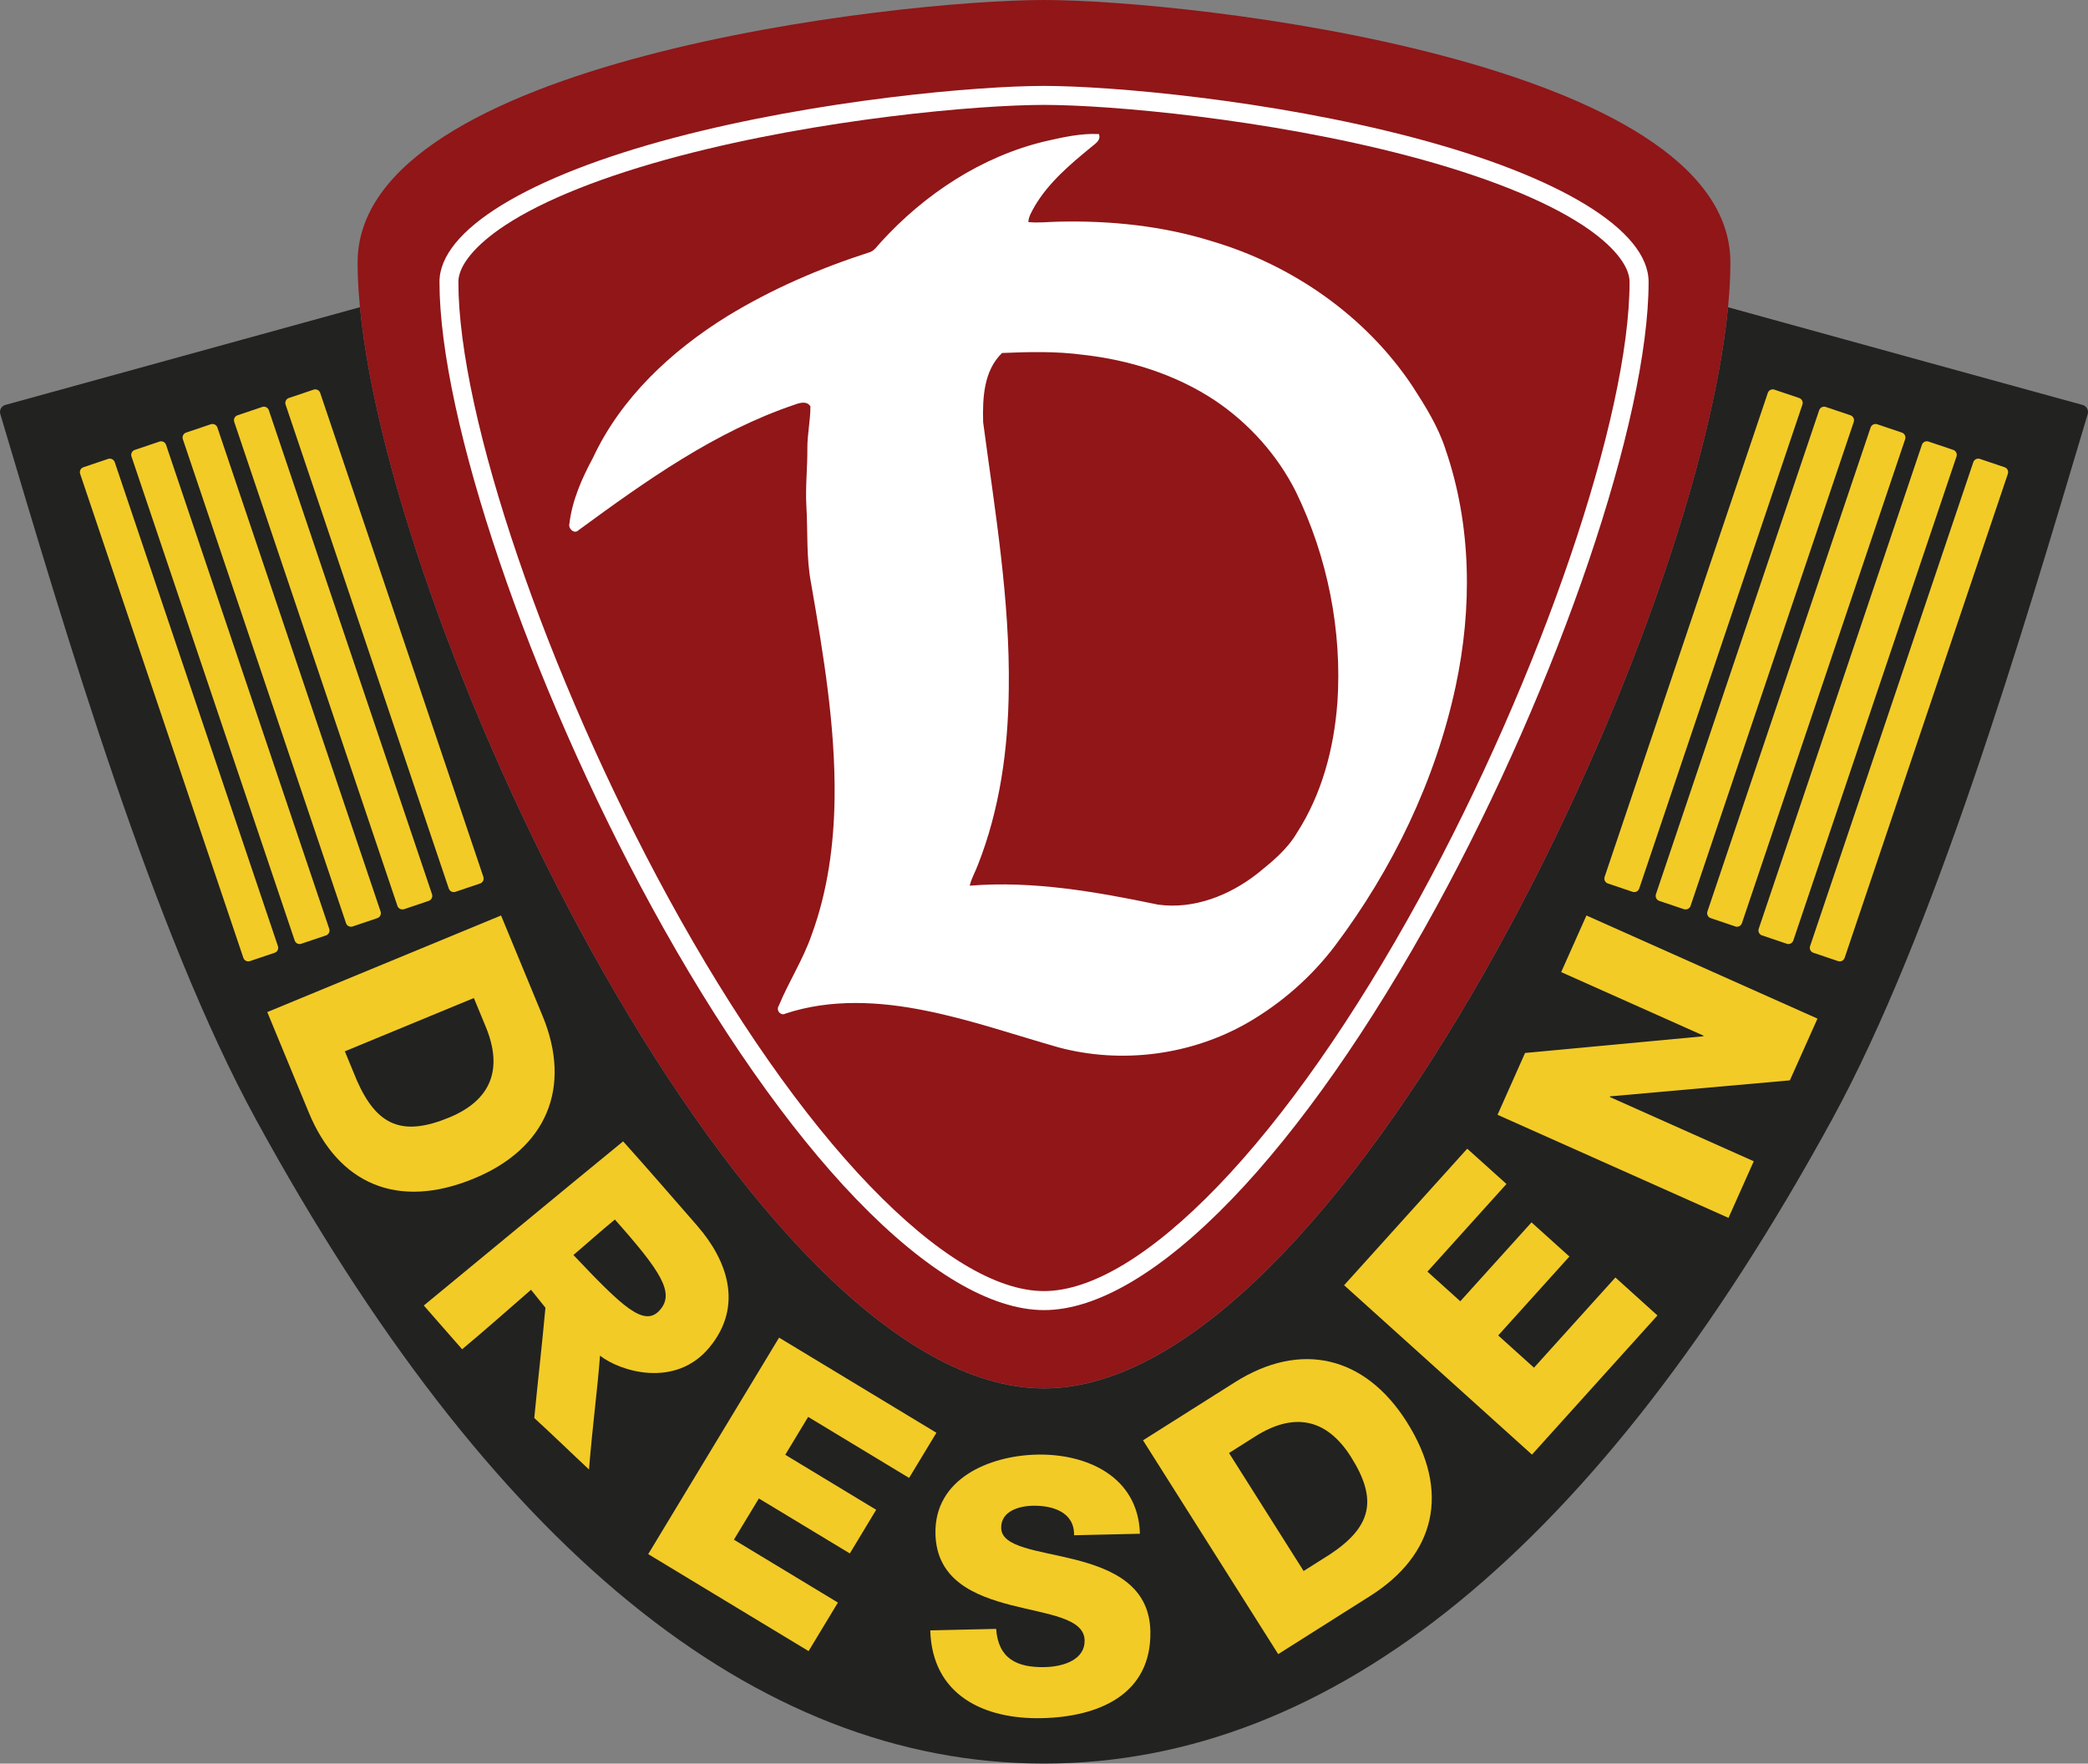
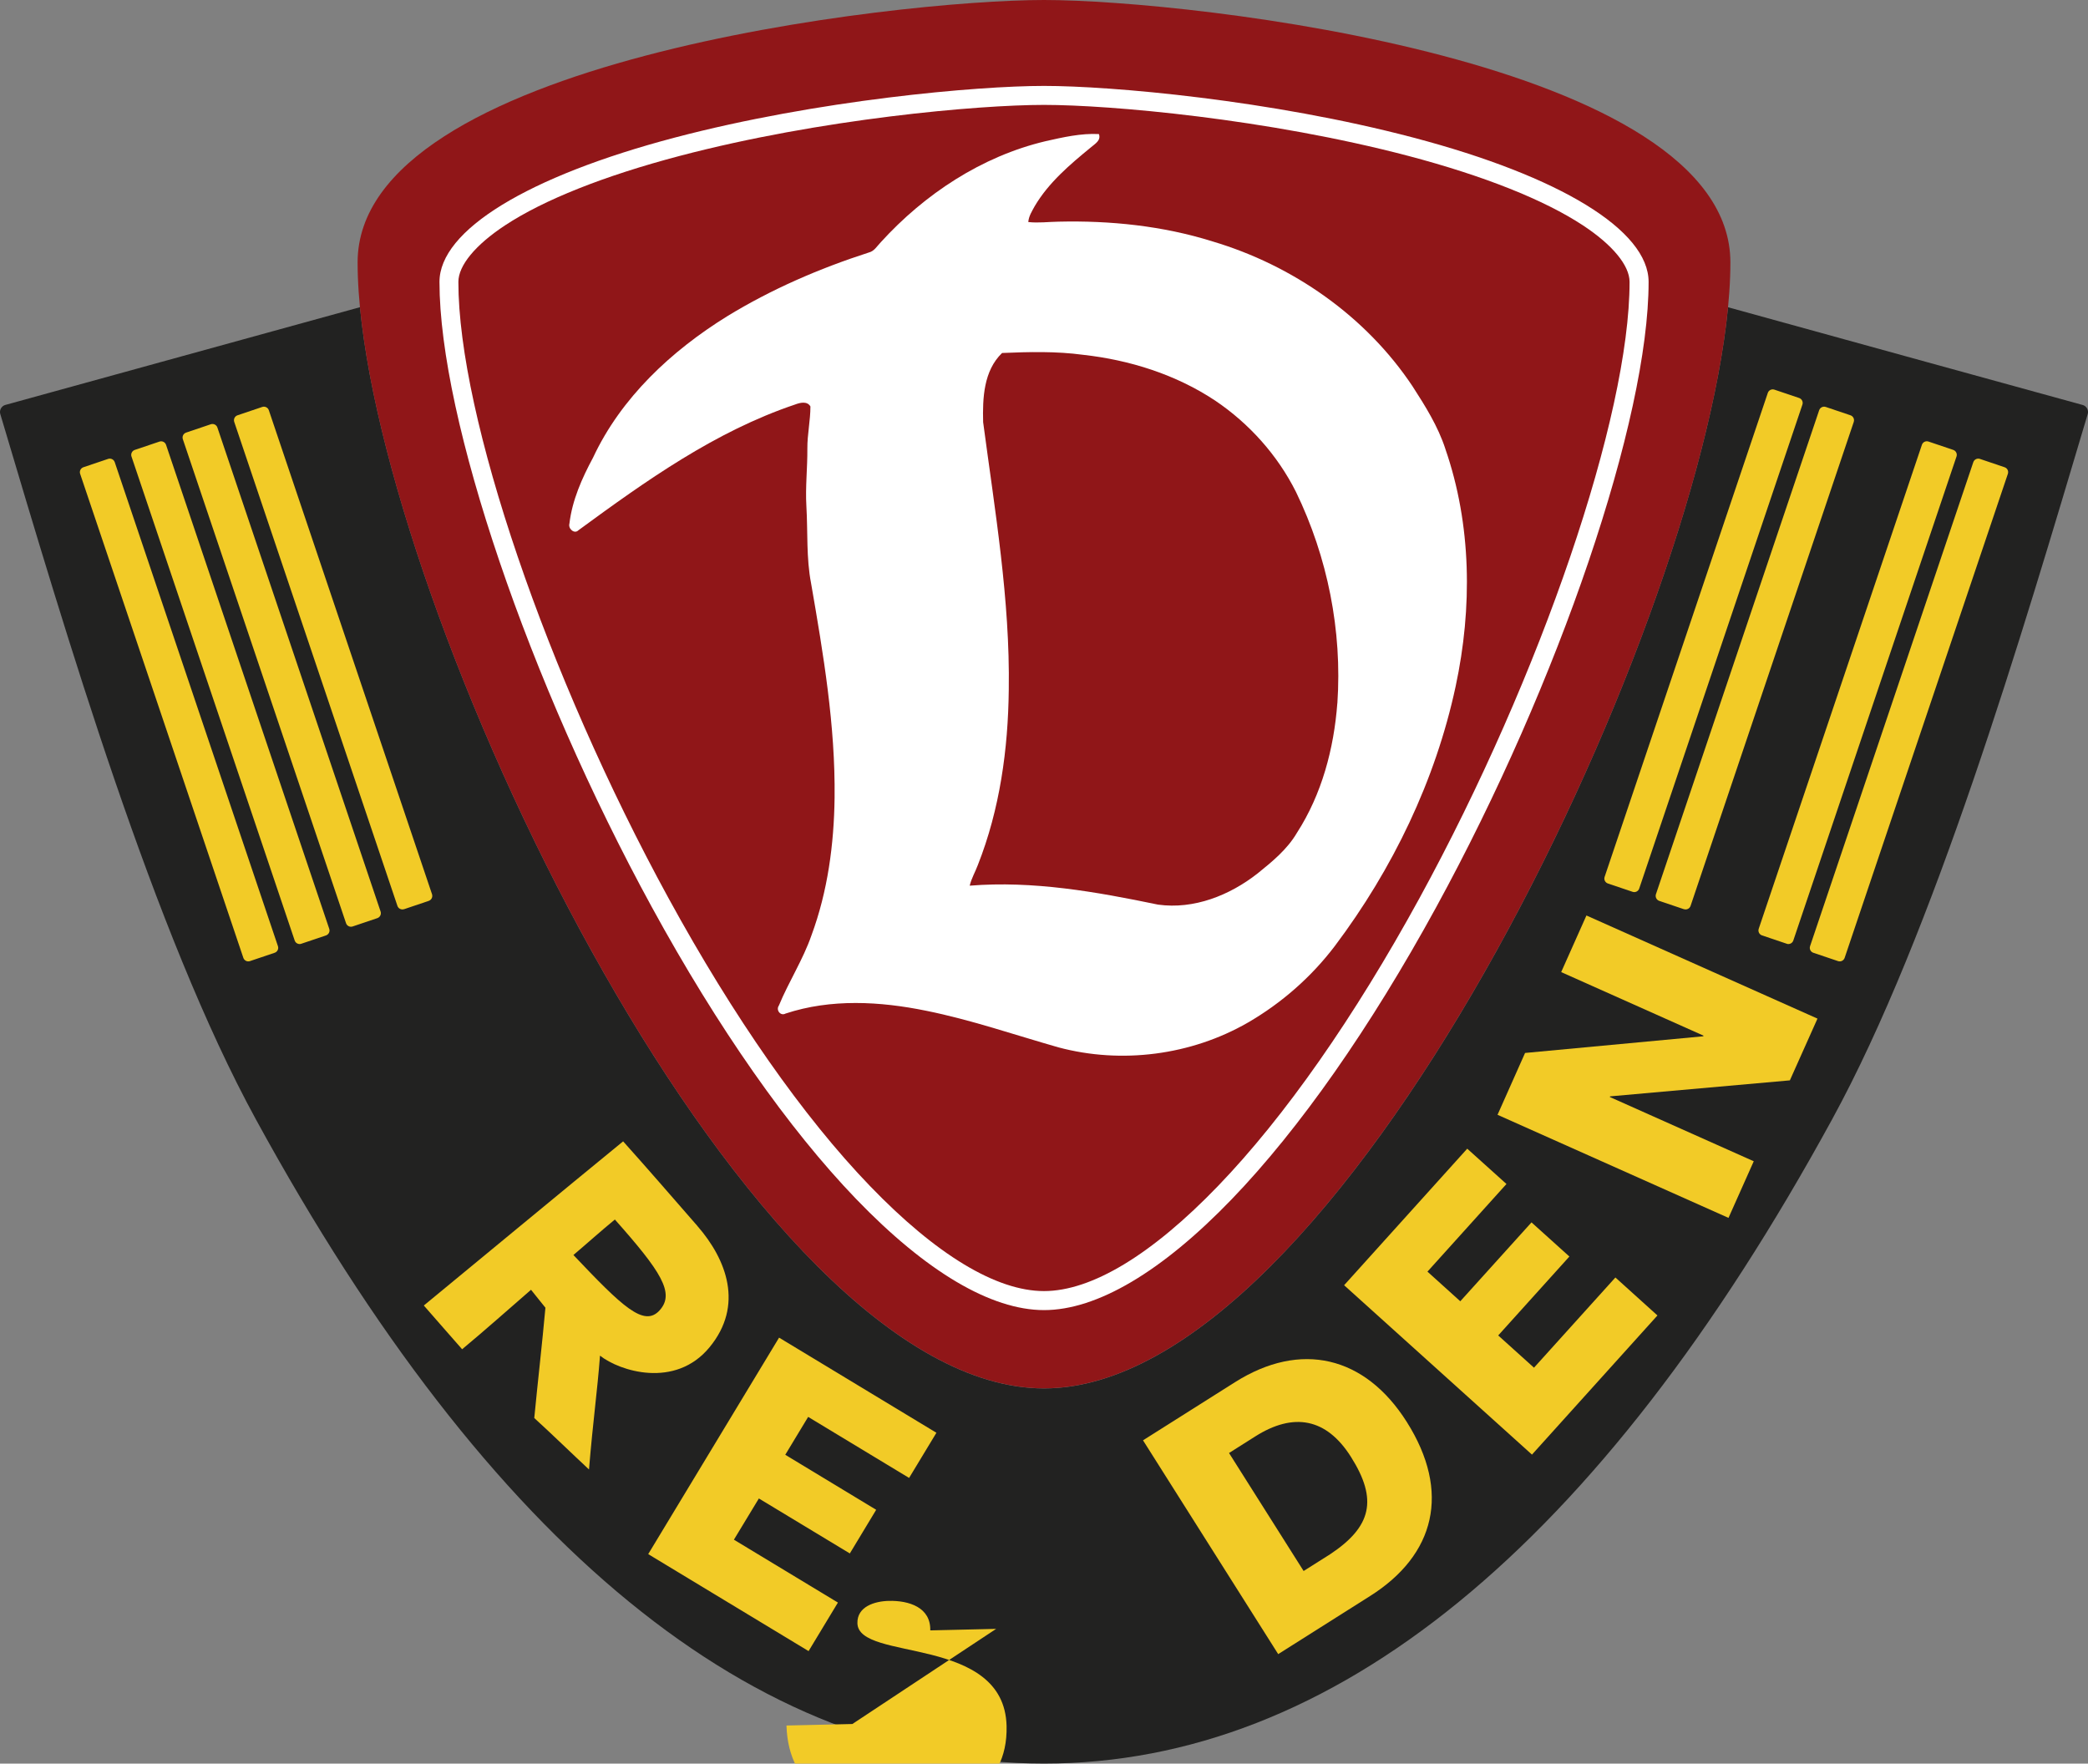
<svg xmlns="http://www.w3.org/2000/svg" id="Ebene_1" data-name="Ebene 1" viewBox="0 0 496.06 418.98">
  <rect x="0" y="0" width="496.06" height="418.98" fill="#808080" stroke="none" />
  <defs>
    <style>
      .cls-1 {
        fill: #f2cb27;
      }

      .cls-2 {
        fill: #fff;
      }

      .cls-3 {
        fill: #222221;
      }

      .cls-4 {
        fill: #901618;
      }
    </style>
  </defs>
  <path class="cls-3" d="M.1,98.47c15.69,52.74,36.51,123.21,60.7,167.47,55.5,101.55,118.5,153.03,187.23,153.03s131.73-51.48,187.23-153.03c24.19-44.26,45-114.74,60.7-167.47.06-.18.1-.38.1-.58,0-.81-.55-1.5-1.3-1.69,0,0-70.11-19.29-84.22-23.21-7.61,79.05-92.61,256.86-162.51,256.86S93.13,152.03,85.52,72.98L1.3,96.19c-.75.2-1.3.88-1.3,1.69,0,.21.03.4.1.58" />
  <path class="cls-4" d="M248.03,329.83c73.24,0,163.07-195.22,163.07-267.49C411.1,14.44,282.93,0,248.03,0S84.96,14.44,84.96,62.34c0,72.27,89.83,267.49,163.07,267.49" />
-   <path class="cls-1" d="M119.04,217.49l9.87,23.88c7.04,17.04.91,31.5-16.28,38.6-18.21,7.53-32.28,1.23-39.26-15.65l-9.87-23.88,55.54-22.95ZM81.93,249.77l2.83,6.85c4.77,10.87,10.85,13.45,21.97,8.86,10.11-4.18,12.76-11.65,8.68-21.53l-2.83-6.85-30.65,12.66Z" />
  <path class="cls-1" d="M165.67,291.23c-6.99-8.02-11.69-13.45-17.63-20.08-15.83,12.95-31.56,26.01-47.35,39,3,3.49,6.09,6.91,9.1,10.39,5.54-4.6,10.92-9.41,16.37-14.13,1.15,1.42,2.26,2.85,3.42,4.26-.79,8.75-1.81,17.47-2.65,26.21,3.89,3.53,9.15,8.65,13,12.22.99-11.86,1.95-18.34,2.62-27.04,4.59,3.65,17.84,7.94,26.02-1.99,8.19-9.94,4.09-20.81-2.9-28.83M156.71,311.3c-3.72,4.08-8.86-.9-20.48-13.15,3.3-2.79,6.51-5.69,9.85-8.43,10.94,12.32,14.35,17.51,10.62,21.58" />
-   <path class="cls-1" d="M236.66,386.97c.5,7.06,4.93,9.23,11.58,9.08,4.71-.11,9.55-1.91,9.44-6.37-.12-5.3-8.73-6.11-17.45-8.35-8.64-2.24-17.73-5.9-17.99-16.93-.3-13.12,12.79-18.56,24.06-18.83,11.95-.27,24.12,5.25,24.52,18.8l-15.65.36c.13-5.47-5.05-7.12-9.85-7.01-3.37.08-7.55,1.35-7.46,5.3.11,4.63,8.8,5.28,17.61,7.51,8.72,2.24,17.57,6.07,17.83,16.93.35,15.23-12.49,20.42-25.71,20.72-13.8.33-26.14-5.45-26.58-20.85l15.65-.36Z" />
+   <path class="cls-1" d="M236.66,386.97l-15.65.36c.13-5.47-5.05-7.12-9.85-7.01-3.37.08-7.55,1.35-7.46,5.3.11,4.63,8.8,5.28,17.61,7.51,8.72,2.24,17.57,6.07,17.83,16.93.35,15.23-12.49,20.42-25.71,20.72-13.8.33-26.14-5.45-26.58-20.85l15.65-.36Z" />
  <path class="cls-1" d="M271.56,342.17l21.84-13.8c15.58-9.85,30.88-6.28,40.82,9.44,10.52,16.65,6.73,31.59-8.71,41.35l-21.84,13.81-32.12-50.8ZM309.71,373.22l6.27-3.96c9.89-6.56,11.4-13,4.97-23.16-5.85-9.25-13.66-10.58-22.7-4.87l-6.26,3.96,17.72,28.03Z" />
  <polygon class="cls-1" points="355.78 264.84 362.32 250.15 404.65 246.19 404.72 246.04 370.9 230.94 376.9 217.49 431.79 241.99 425.23 256.66 382.52 260.46 382.45 260.61 416.65 275.88 410.65 289.33 355.78 264.84" />
  <polygon class="cls-1" points="185.09 317.78 222.47 340.38 215.98 351.11 192 336.61 186.56 345.61 208.16 358.68 201.9 369.05 180.29 355.99 174.36 365.78 199.07 380.72 192.1 392.25 154 369.21 185.09 317.78" />
  <polygon class="cls-1" points="319.33 305.33 348.58 272.89 357.9 281.28 339.13 302.1 346.93 309.14 363.85 290.4 372.85 298.51 355.94 317.26 364.44 324.92 383.78 303.49 393.77 312.51 363.96 345.57 319.33 305.33" />
  <path class="cls-1" d="M59.38,228.33c-.65.22-1.35-.13-1.57-.79L19.04,112.57c-.22-.65.13-1.35.78-1.57l5.87-1.98c.64-.22,1.35.13,1.57.78l38.77,114.98c.22.65-.13,1.35-.78,1.57l-5.87,1.98Z" />
  <path class="cls-1" d="M71.58,224.21c-.65.22-1.35-.13-1.57-.78L31.24,108.46c-.22-.65.13-1.35.77-1.57l5.87-1.98c.65-.22,1.35.12,1.57.77l38.77,114.98c.22.65-.13,1.35-.78,1.57l-5.87,1.98Z" />
  <path class="cls-1" d="M83.78,220.1c-.65.22-1.35-.13-1.57-.78l-38.77-114.98c-.22-.65.13-1.35.78-1.57l5.86-1.98c.65-.22,1.35.13,1.57.78l38.77,114.98c.22.65-.13,1.35-.77,1.57l-5.87,1.98Z" />
  <path class="cls-1" d="M95.99,215.99c-.65.21-1.35-.13-1.57-.78l-38.77-114.98c-.22-.65.13-1.35.78-1.57l5.87-1.98c.65-.22,1.35.13,1.57.78l38.77,114.98c.21.66-.13,1.35-.78,1.58l-5.87,1.98Z" />
-   <path class="cls-1" d="M108.19,211.87c-.65.22-1.35-.13-1.57-.78l-38.77-114.97c-.22-.65.13-1.35.78-1.57l5.87-1.98c.65-.22,1.35.12,1.57.77l38.77,114.98c.22.65-.13,1.35-.78,1.57l-5.87,1.98Z" />
  <path class="cls-1" d="M436.68,228.33c.65.22,1.35-.13,1.57-.79l38.77-114.97c.22-.65-.12-1.35-.78-1.57l-5.86-1.98c-.65-.22-1.35.13-1.57.78l-38.78,114.98c-.22.65.13,1.35.78,1.57l5.87,1.98Z" />
  <path class="cls-1" d="M424.48,224.21c.65.22,1.35-.13,1.57-.78l38.77-114.98c.22-.65-.13-1.35-.78-1.57l-5.87-1.98c-.65-.22-1.35.12-1.57.77l-38.77,114.98c-.22.65.13,1.35.78,1.57l5.87,1.98Z" />
-   <path class="cls-1" d="M412.27,220.1c.65.22,1.35-.13,1.57-.78l38.78-114.98c.22-.65-.13-1.35-.78-1.57l-5.86-1.98c-.65-.22-1.35.13-1.57.78l-38.77,114.98c-.22.65.14,1.35.78,1.57l5.87,1.98Z" />
  <path class="cls-1" d="M400.07,215.99c.66.21,1.35-.13,1.57-.78l38.77-114.98c.21-.65-.13-1.35-.78-1.57l-5.87-1.98c-.65-.22-1.35.13-1.57.78l-38.78,114.98c-.21.66.14,1.35.78,1.58l5.87,1.98Z" />
  <path class="cls-1" d="M387.87,211.87c.65.22,1.35-.13,1.57-.78l38.77-114.97c.22-.65-.13-1.35-.78-1.57l-5.87-1.98c-.65-.22-1.35.12-1.57.77l-38.77,114.98c-.22.65.13,1.35.78,1.57l5.87,1.98Z" />
  <path class="cls-2" d="M248.03,311.24c-12.57,0-27.99-9.12-44.59-26.35-16.11-16.72-32.91-40.72-48.58-69.39-29.24-53.49-50.45-115.96-50.45-148.53,0-12.24,20.89-25.05,55.89-34.28,33.94-8.94,71.83-12.28,87.74-12.28s53.8,3.33,87.74,12.28c35,9.23,55.89,22.04,55.89,34.28,0,32.58-21.21,95.04-50.45,148.53-15.67,28.67-32.47,52.67-48.58,69.39-16.61,17.24-32.02,26.35-44.59,26.35M248.03,24.92c-15.69,0-53.06,3.3-86.59,12.13-17.9,4.72-32.23,10.41-41.44,16.48-7.05,4.64-11.1,9.54-11.1,13.44,0,31.9,20.99,93.46,49.9,146.36,15.49,28.33,32.04,51.99,47.88,68.42,15.73,16.33,30.03,24.97,41.35,24.97s25.62-8.64,41.35-24.97c15.84-16.43,32.39-40.1,47.88-68.42,28.91-52.9,49.89-114.46,49.89-146.36,0-3.9-4.04-8.8-11.09-13.44-9.21-6.06-23.54-11.76-41.43-16.48-33.54-8.83-70.91-12.13-86.6-12.13" />
  <path class="cls-2" d="M343.37,106.59c-1.75-5.33-4.75-10.12-7.77-14.8-11.09-16.67-28.45-28.77-47.57-34.45-11.79-3.69-24.22-4.97-36.55-4.68-2.4.04-4.79.35-7.18.09.1-1.4.89-2.6,1.54-3.8,3.32-5.61,8.37-9.88,13.34-13.95.95-.83,2.45-1.62,1.9-3.15-4.28-.22-8.55.76-12.71,1.7-15.15,3.6-28.68,12.54-39.1,23.98-.88.9-1.56,2.16-2.87,2.46-11.74,3.79-23.15,8.72-33.68,15.17-13.21,8.19-25.16,19.3-31.82,33.55-2.64,4.91-4.96,10.11-5.62,15.7-.34,1.16,1.17,2.57,2.16,1.55,16.01-11.73,32.5-23.49,51.48-29.87,1.16-.44,2.85-.86,3.62.47,0,3.34-.75,6.64-.73,10,.04,4.57-.5,9.13-.23,13.69.36,6.12-.05,12.31,1.12,18.35,2.92,16.83,5.78,33.8,5.58,50.93-.14,11.06-1.63,22.22-5.48,32.64-2.02,5.83-5.41,11.04-7.76,16.73-.75,1.06.4,2.55,1.59,1.89,10.78-3.56,22.42-2.91,33.39-.67,10.68,2.15,20.98,5.72,31.44,8.7,15,4.01,31.51,1.88,44.97-5.86,8.02-4.63,15.14-10.88,20.73-18.26,13.71-18.24,23.88-39.3,28.67-61.65,3.98-18.59,3.81-38.39-2.47-56.47M317.72,167.04c-.81,10.81-3.69,21.66-9.61,30.83-2.29,3.91-5.85,6.82-9.32,9.62-6.63,5.21-15.14,8.61-23.67,7.42-14.69-3.05-29.68-5.72-44.74-4.5.4-1.72,1.32-3.26,1.93-4.9,5.23-13.23,7.2-27.54,7.35-41.69.32-21.34-3.29-42.44-6.09-63.53-.15-5.7.11-12.21,4.5-16.43,6.4-.27,12.87-.43,19.24.43,11.08,1.23,22.04,4.68,31.37,10.87,8.1,5.45,14.83,12.97,19.21,21.7,7.52,15.49,11,32.98,9.84,50.17" />
</svg>